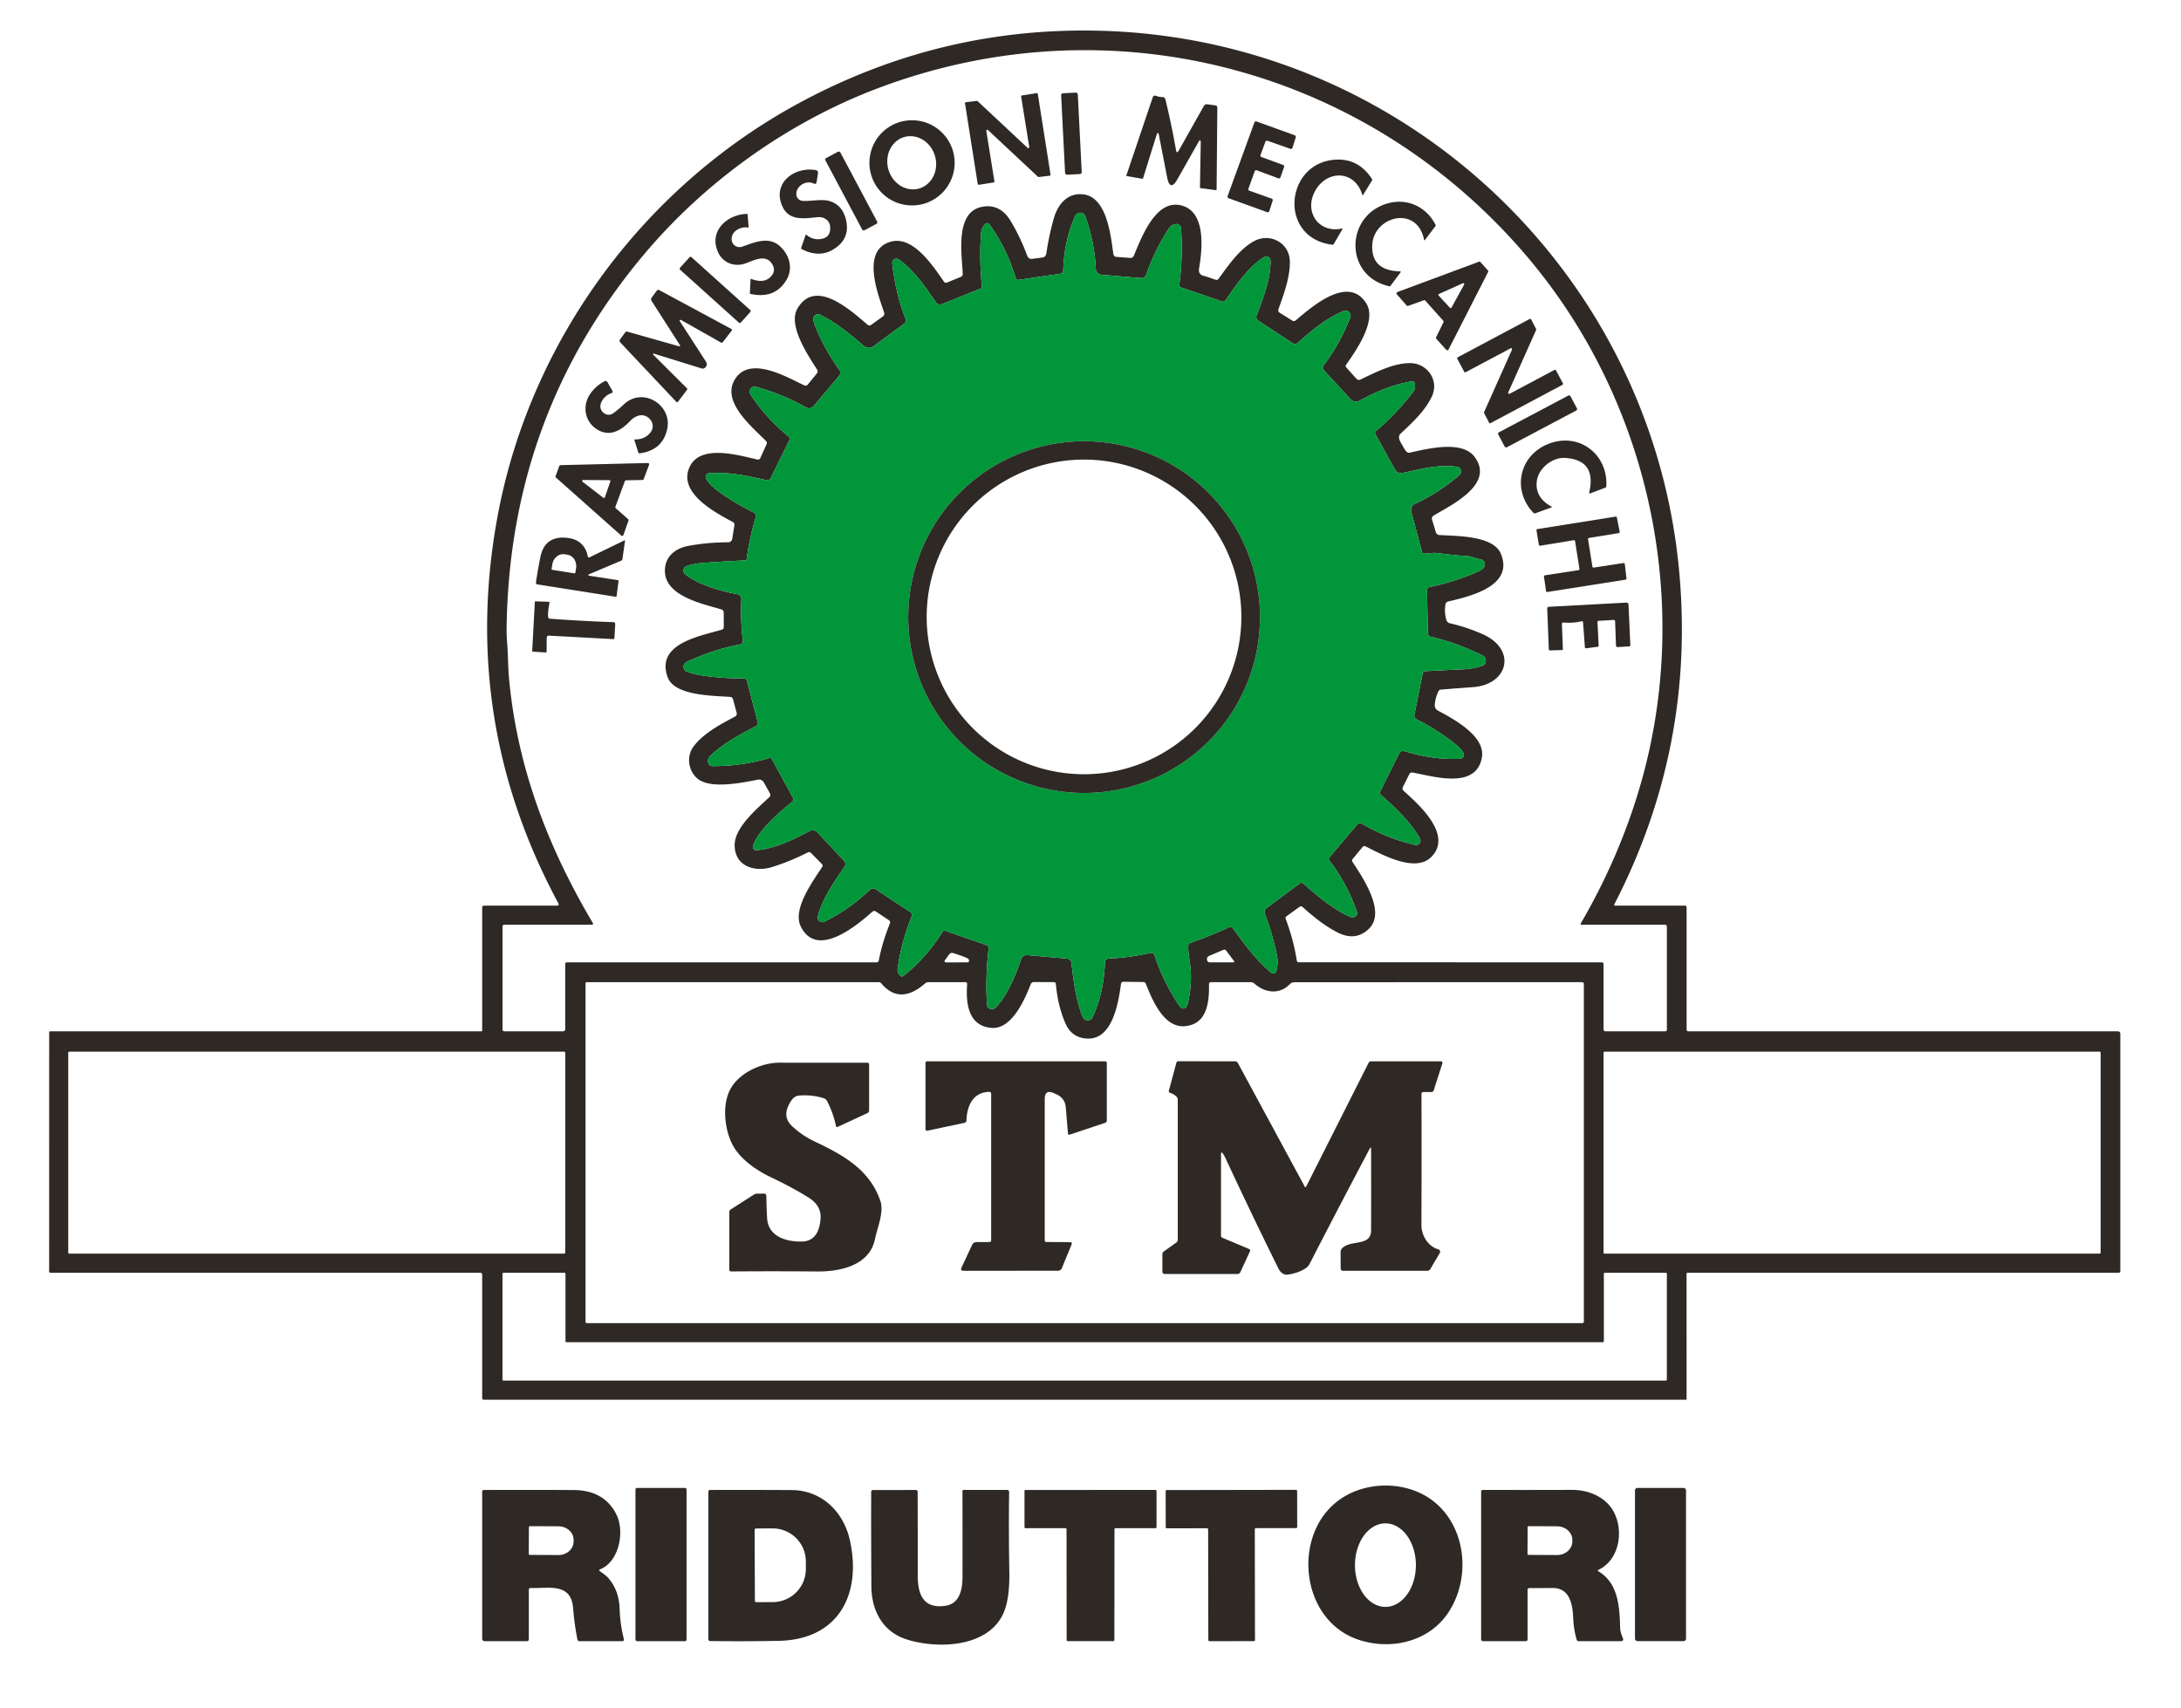
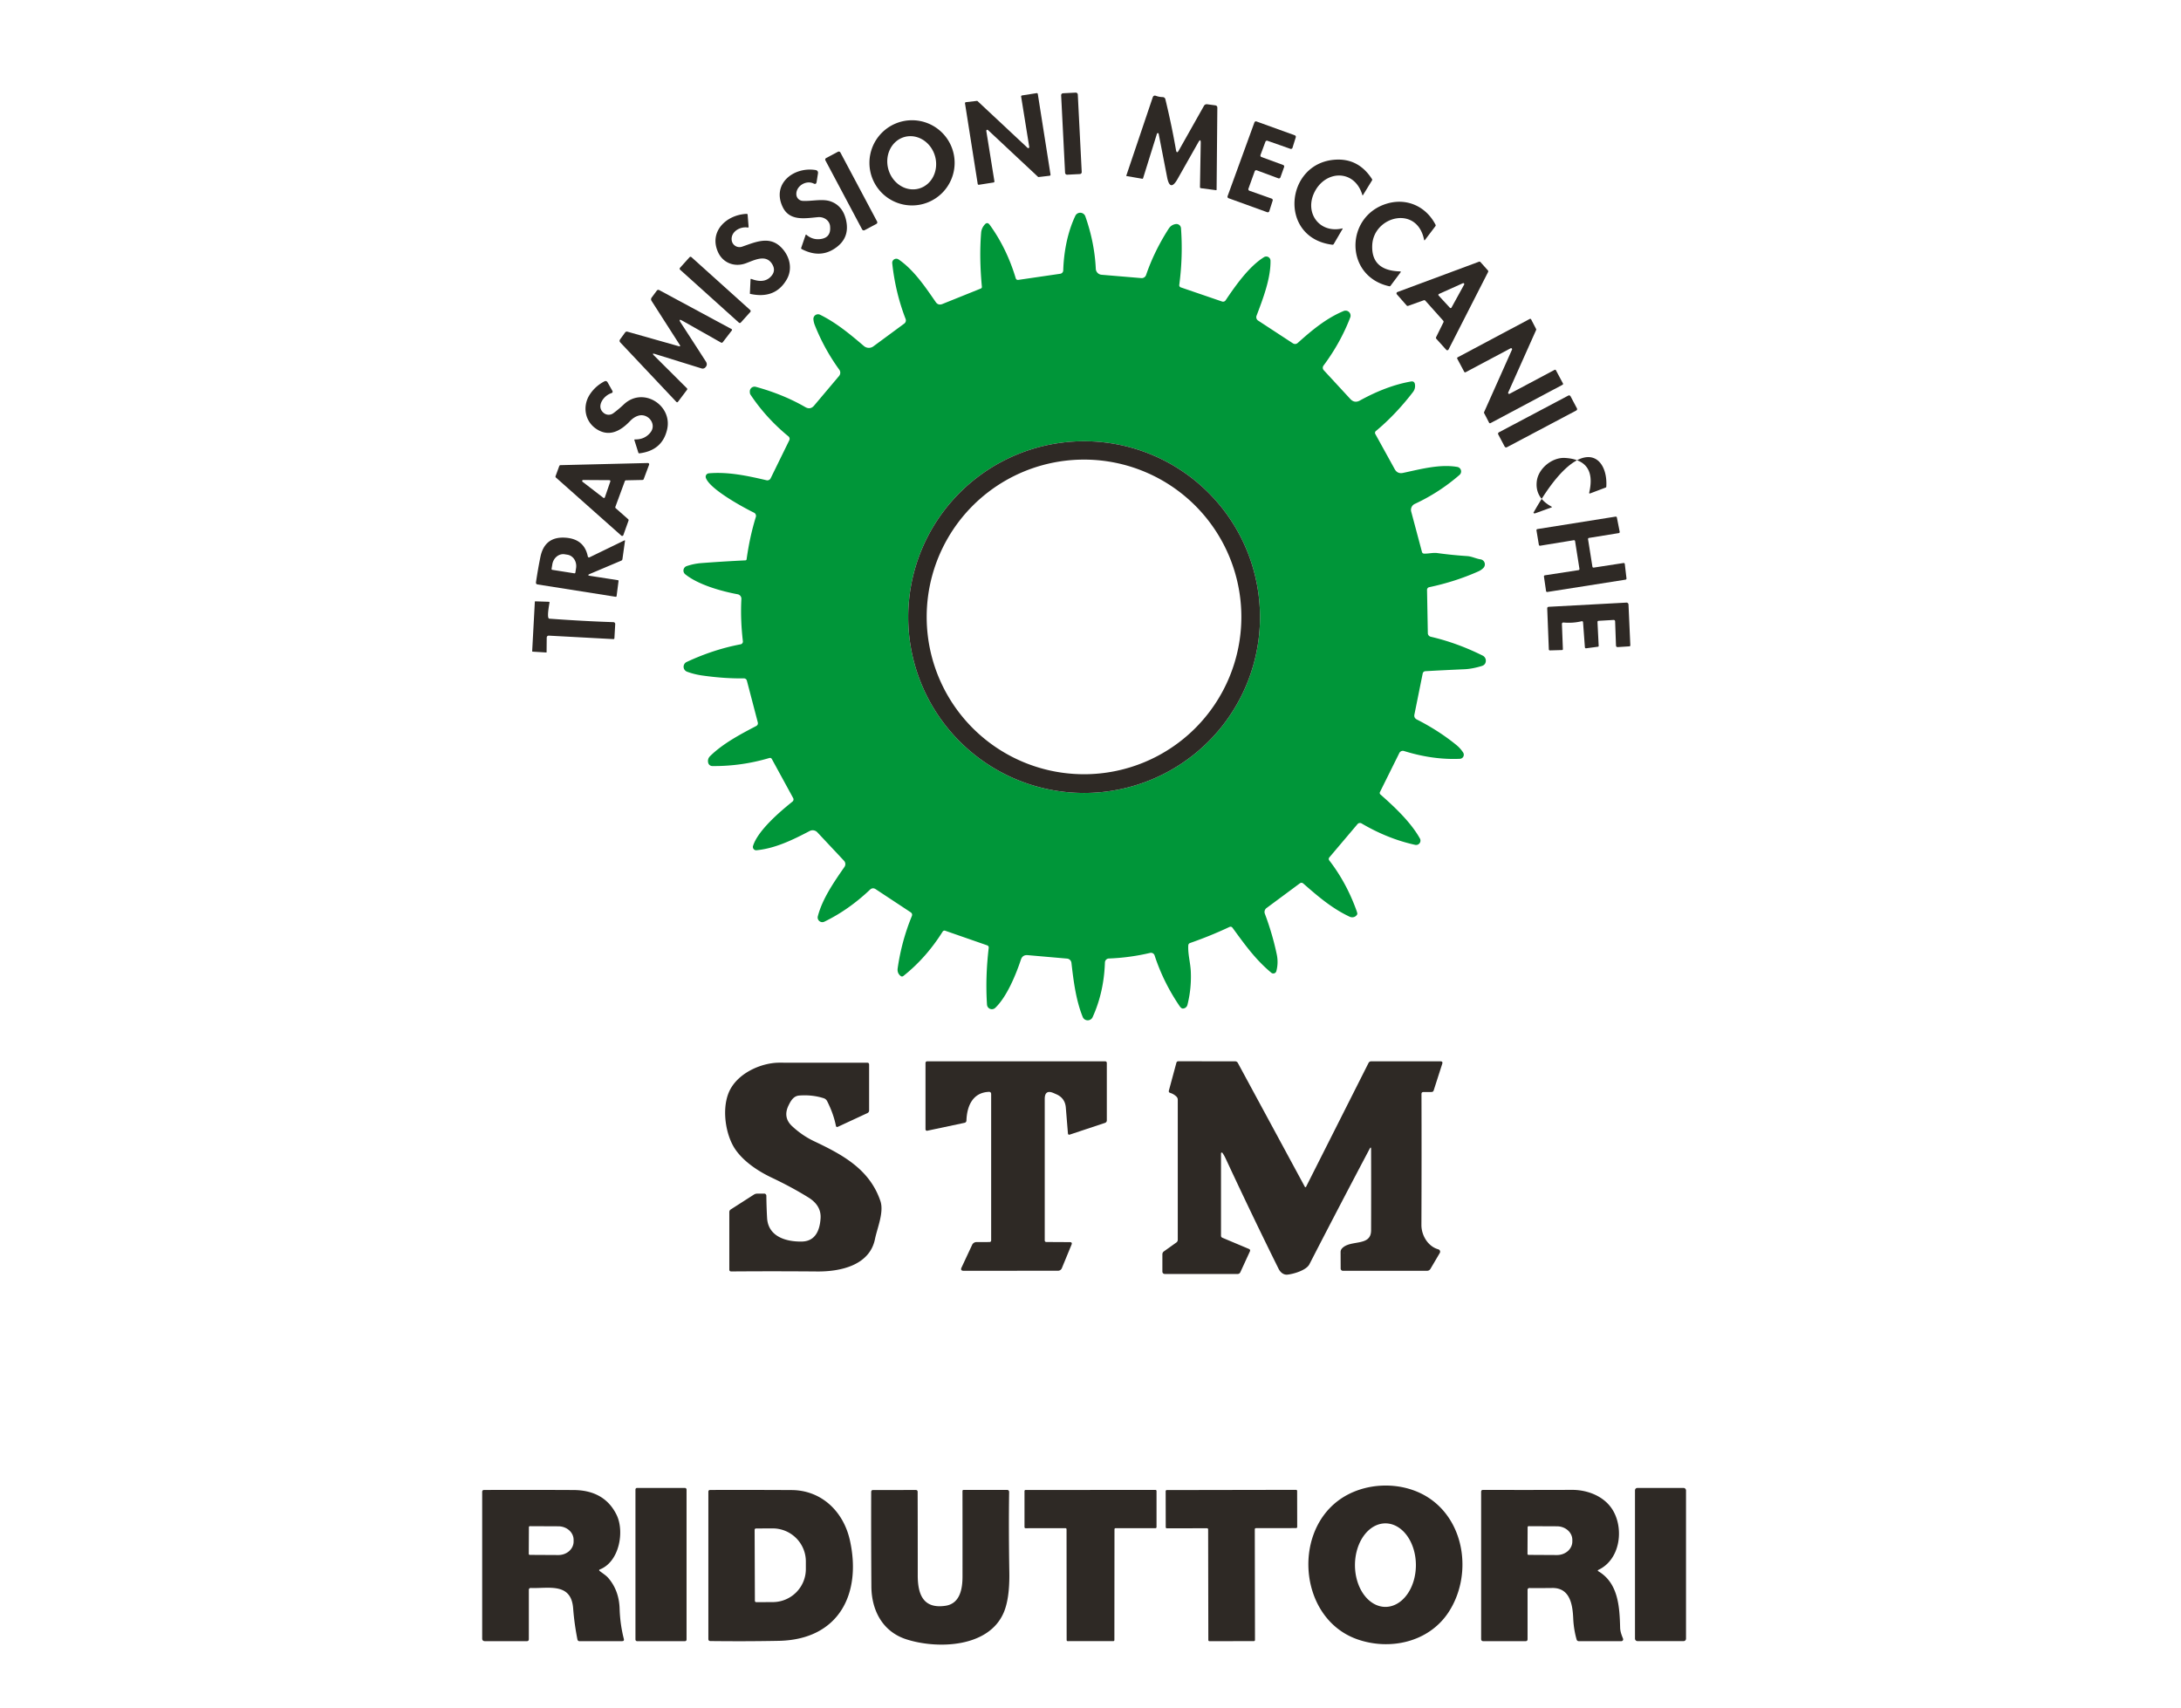
<svg xmlns="http://www.w3.org/2000/svg" version="1.1" viewBox="0.00 0.00 683.00 535.00">
-   <path fill="#2e2925" d="   M 505.52 283.27   A 0.25 0.25 0.0 0 0 505.74 283.63   L 527.59 283.63   Q 528.17 283.64 528.17 284.21   L 528.18 322.46   A 0.54 0.53 90.0 0 0 528.71 323.00   L 663.25 323.00   A 0.75 0.75 0.0 0 1 664.00 323.75   L 664.00 398.05   Q 664.00 398.61 663.44 398.61   L 528.53 398.61   Q 528.16 398.61 528.16 398.98   L 528.17 438.16   A 0.22 0.21 0.0 0 1 527.95 438.37   L 151.56 438.37   Q 151.00 438.37 151.00 437.81   L 151.00 399.28   Q 151.00 398.61 150.33 398.61   L 15.85 398.61   Q 15.39 398.61 15.39 398.16   L 15.40 323.30   A 0.30 0.30 0.0 0 1 15.70 323.00   L 150.76 323.00   A 0.24 0.24 0.0 0 0 151.00 322.76   L 151.00 284.28   Q 151.00 283.63 151.66 283.63   L 174.52 283.64   A 0.44 0.44 0.0 0 0 174.91 283.00   Q 144.14 225.94 155.71 162.28   C 165.81 106.74 201.71 58.27 250.90 31.92   Q 295.22 8.17 345.20 9.65   C 439.64 12.46 516.72 85.13 525.75 177.89   Q 531.17 233.58 505.52 283.27   Z   M 502.17 302.03   L 502.17 322.33   Q 502.16 323.00 502.83 323.00   L 521.50 323.00   A 0.50 0.50 0.0 0 0 522.00 322.50   L 522.00 290.28   Q 522.00 289.61 521.34 289.61   L 495.28 289.62   A 0.28 0.28 0.0 0 1 495.04 289.20   Q 506.95 268.73 513.43 246.80   C 530.27 189.78 517.04 126.26 478.42 80.60   C 428.10 21.09 347.23 -0.04 274.21 27.91   C 246.20 38.63 220.77 57.05 201.89 79.43   Q 159.49 129.70 158.65 196.79   Q 158.62 198.98 158.81 201.24   C 159.12 204.89 159.05 208.52 159.39 212.27   C 161.92 240.07 171.47 265.17 185.69 289.15   A 0.31 0.31 0.0 0 1 185.42 289.61   L 158.00 289.61   Q 157.37 289.61 157.37 290.25   L 157.37 322.31   Q 157.37 323.00 158.06 323.00   L 176.25 323.00   Q 177.00 323.00 177.00 322.25   L 177.00 301.96   Q 177.00 301.39 177.58 301.39   L 274.51 301.39   Q 275.09 301.39 275.20 300.82   Q 276.28 295.18 278.67 289.23   Q 278.93 288.57 278.35 288.18   L 274.31 285.48   Q 273.72 285.09 273.19 285.55   C 268.37 289.77 255.84 300.42 250.77 290.17   C 248.07 284.71 254.63 275.94 257.45 271.53   Q 257.78 271.01 257.35 270.57   L 253.96 267.12   A 0.84 0.84 0.0 0 0 252.99 266.96   Q 247.61 269.71 241.84 271.53   C 236.25 273.29 230.13 271.25 230.06 264.78   C 230.00 259.11 237.10 253.29 240.88 249.69   Q 241.48 249.11 241.07 248.38   L 239.18 245.01   A 1.70 1.69 -20.2 0 0 237.37 244.18   C 232.58 245.11 222.74 247.18 218.60 243.99   C 215.66 241.73 214.84 237.12 217.06 233.98   C 220.08 229.75 225.62 226.86 230.20 224.41   A 1.01 1.00 68.8 0 0 230.70 223.26   L 229.55 219.00   Q 229.36 218.32 228.66 218.27   C 223.48 217.87 211.28 217.95 209.12 212.18   C 205.14 201.57 219.24 199.24 225.96 197.23   Q 226.67 197.02 226.66 196.28   L 226.64 191.79   A 0.98 0.98 0.0 0 0 225.95 190.87   C 219.80 189.02 206.85 186.48 208.34 177.35   C 208.94 173.67 212.09 171.62 215.48 170.98   Q 221.42 169.86 228.05 169.84   A 1.28 1.27 4.5 0 0 229.31 168.77   L 229.98 164.53   Q 230.09 163.82 229.46 163.48   C 223.97 160.50 212.10 154.31 216.00 146.16   C 219.43 138.99 231.40 142.61 237.13 143.91   Q 237.84 144.07 238.13 143.41   L 240.05 139.13   Q 240.31 138.55 239.87 138.10   C 235.40 133.56 225.03 125.21 230.70 118.01   C 235.62 111.77 246.49 118.14 251.80 120.66   Q 252.51 121.00 253.01 120.39   L 255.82 116.95   A 1.01 1.01 0.0 0 0 255.89 115.78   C 253.10 111.36 246.65 101.95 249.72 96.65   C 255.39 86.86 266.69 97.50 271.68 101.69   Q 272.23 102.16 272.82 101.74   L 276.49 99.10   A 1.07 1.06 -27.3 0 0 276.88 97.90   C 274.93 92.07 269.49 78.20 279.09 75.66   C 285.91 73.86 292.07 83.06 295.61 88.23   A 0.77 0.77 0.0 0 0 296.53 88.50   L 300.84 86.74   Q 301.52 86.46 301.49 85.72   C 301.24 79.89 298.98 66.60 307.33 64.82   Q 313.07 63.59 316.46 69.16   Q 319.42 74.04 321.68 80.07   Q 322.11 81.23 323.33 81.06   L 326.46 80.65   A 1.39 1.38 -89.4 0 0 327.64 79.49   Q 328.58 73.27 330.11 68.10   C 331.37 63.85 334.46 60.21 339.38 60.89   C 346.76 61.91 347.85 74.05 348.67 79.61   A 0.99 0.98 -2.2 0 0 349.57 80.44   L 353.90 80.78   Q 354.74 80.84 355.07 80.07   C 357.44 74.53 362.04 61.66 370.53 64.51   C 377.61 66.89 376.55 77.99 375.50 84.05   Q 375.17 86.00 377.05 86.43   C 378.30 86.72 379.50 87.27 380.74 87.62   Q 381.27 87.77 381.60 87.32   C 384.66 83.15 388.18 77.95 392.76 75.50   C 397.73 72.84 403.86 76.02 403.93 81.95   C 403.99 86.86 402.04 92.14 400.35 96.86   A 0.91 0.90 -64.7 0 0 400.73 97.94   L 404.69 100.41   Q 405.26 100.76 405.77 100.33   C 410.68 96.22 422.18 85.91 427.87 95.03   C 431.27 100.47 424.63 109.84 421.56 114.22   Q 421.23 114.68 421.62 115.11   L 424.82 118.66   A 1.00 0.99 56.3 0 0 425.99 118.90   C 430.73 116.62 436.24 113.76 441.49 113.72   C 446.84 113.67 450.82 119.01 448.40 124.17   C 446.21 128.83 442.20 132.40 438.53 135.89   Q 438.17 136.23 438.13 136.72   C 438.03 137.92 438.96 139.00 439.48 140.03   Q 439.90 140.86 440.50 141.48   Q 440.89 141.89 441.45 141.77   C 446.89 140.59 457.85 137.73 461.82 143.13   C 468.15 151.74 454.39 158.19 448.98 161.46   Q 448.21 161.92 448.47 162.78   L 449.65 166.69   A 1.23 1.22 -6.1 0 0 450.74 167.56   C 455.98 167.92 467.64 167.63 470.03 173.47   C 474.10 183.44 460.73 186.71 453.54 188.37   A 1.15 1.15 0.0 0 0 452.66 189.30   Q 452.24 191.78 452.96 194.20   A 1.46 1.44 -1.7 0 0 454.03 195.20   Q 459.20 196.36 464.34 198.63   C 475.02 203.38 472.44 214.41 461.23 215.21   Q 456.25 215.56 451.20 215.98   A 0.88 0.88 0.0 0 0 450.48 216.47   Q 449.46 218.57 449.31 220.80   A 1.84 1.83 16.1 0 0 450.28 222.54   C 455.57 225.36 465.33 230.69 464.05 237.36   C 462.13 247.37 448.85 243.09 442.29 241.95   A 0.90 0.88 -71.5 0 0 441.35 242.43   L 439.32 246.51   A 0.96 0.96 0.0 0 0 439.53 247.65   C 444.23 251.90 454.95 261.34 448.35 268.27   C 443.31 273.57 432.74 267.60 427.63 265.07   A 0.76 0.75 33.0 0 0 426.71 265.26   L 423.57 269.05   Q 423.23 269.46 423.52 269.90   C 426.60 274.61 434.06 285.41 428.82 290.74   Q 424.58 295.04 418.64 291.92   Q 413.62 289.29 407.91 284.04   A 0.73 0.73 0.0 0 0 406.99 283.99   L 402.90 286.95   Q 402.44 287.29 402.64 287.82   Q 405.06 294.26 406.10 300.79   Q 406.19 301.38 406.79 301.38   L 501.53 301.39   Q 502.17 301.39 502.17 302.03   Z   M 408.16 276.73   C 412.65 280.65 417.03 284.46 422.64 287.10   A 1.83 1.72 25.1 0 0 425.04 286.31   Q 425.13 286.11 424.80 285.19   Q 421.65 276.43 416.27 269.47   A 0.75 0.75 0.0 0 1 416.29 268.53   L 425.12 258.10   A 1.00 1.00 0.0 0 1 426.39 257.89   Q 434.60 262.72 443.18 264.60   A 1.36 1.36 0.0 0 0 444.66 262.61   C 441.80 257.49 436.71 252.71 432.29 248.82   A 0.63 0.63 0.0 0 1 432.14 248.07   L 438.21 235.84   A 1.24 1.23 -68.1 0 1 439.68 235.21   Q 448.70 238.02 457.18 237.65   A 1.28 1.27 72.6 0 0 458.20 235.69   Q 457.36 234.37 456.06 233.31   Q 450.56 228.83 443.70 225.34   Q 442.72 224.84 442.94 223.76   L 445.53 210.93   A 0.91 0.90 4.1 0 1 446.37 210.21   Q 452.40 209.87 458.61 209.60   C 460.41 209.52 462.30 209.11 464.01 208.59   Q 465.20 208.23 465.30 207.07   A 1.78 1.78 0.0 0 0 464.32 205.33   Q 456.27 201.32 448.05 199.42   A 1.18 1.16 6.4 0 1 447.14 198.30   L 446.89 184.75   A 0.86 0.86 0.0 0 1 447.57 183.90   Q 455.76 182.17 462.99 178.94   Q 463.87 178.55 464.54 177.87   A 1.59 1.59 0.0 0 0 463.64 175.18   C 462.21 174.96 460.89 174.25 459.44 174.16   Q 454.71 173.85 450.15 173.22   C 448.75 173.03 447.38 173.43 445.99 173.39   Q 445.44 173.37 445.30 172.85   L 441.93 160.22   A 2.06 2.06 0.0 0 1 443.05 157.82   Q 450.73 154.25 457.07 148.73   A 1.43 1.43 0.0 0 0 456.37 146.24   C 450.90 145.29 444.90 146.93 439.37 148.11   Q 437.62 148.48 436.76 146.92   L 430.69 135.92   A 0.73 0.73 0.0 0 1 430.86 135.00   Q 436.98 129.93 442.47 122.81   Q 443.30 121.73 443.11 120.40   Q 442.95 119.29 441.85 119.48   Q 434.23 120.82 425.86 125.44   Q 424.17 126.37 422.86 124.95   L 414.55 115.95   A 1.13 1.13 0.0 0 1 414.47 114.50   Q 419.81 107.33 422.84 99.42   A 1.57 1.57 0.0 0 0 420.77 97.41   C 415.37 99.65 410.82 103.43 406.45 107.36   Q 405.68 108.05 404.81 107.48   L 393.99 100.40   A 1.28 1.28 0.0 0 1 393.50 98.88   C 395.45 93.75 397.98 87.19 397.87 81.64   A 1.33 1.33 0.0 0 0 395.83 80.54   C 391.07 83.50 386.88 89.50 383.81 94.06   A 0.97 0.96 -63.0 0 1 382.70 94.43   L 369.77 90.00   A 0.71 0.71 0.0 0 1 369.30 89.23   Q 370.49 80.21 369.84 71.47   A 1.43 1.42 -6.1 0 0 368.22 70.17   Q 366.79 70.37 365.98 71.63   Q 361.45 78.68 358.91 86.12   A 1.46 1.45 -78.1 0 1 357.42 87.10   L 344.95 86.05   A 1.97 1.96 1.0 0 1 343.16 84.20   Q 342.77 75.94 339.88 67.75   A 1.70 1.70 0.0 0 0 336.75 67.59   C 334.29 72.77 333.14 78.92 332.96 84.70   A 1.09 1.09 0.0 0 1 332.03 85.74   L 318.94 87.65   Q 318.26 87.75 318.07 87.09   Q 315.26 77.75 309.93 70.40   Q 309.19 69.39 308.37 70.33   Q 307.36 71.47 307.25 72.89   Q 306.62 80.69 307.49 89.84   A 0.52 0.51 76.9 0 1 307.17 90.36   L 295.12 95.21   Q 293.81 95.74 293.02 94.58   C 289.70 89.77 286.13 84.48 281.40 81.25   A 1.28 1.28 0.0 0 0 279.41 82.44   Q 280.40 91.63 283.60 99.89   A 1.25 1.24 -28.9 0 1 283.17 101.35   L 273.51 108.47   A 2.39 2.38 46.8 0 1 270.54 108.37   C 266.32 104.77 261.92 101.08 256.81 98.57   A 1.45 1.45 0.0 0 0 254.73 99.99   Q 254.80 100.94 255.20 101.93   Q 258.16 109.35 262.84 115.80   A 1.58 1.58 0.0 0 1 262.77 117.74   L 254.96 127.01   Q 253.78 128.42 252.19 127.50   Q 245.31 123.52 236.69 121.15   A 1.49 1.49 0.0 0 0 234.81 122.57   Q 234.81 122.80 234.83 123.02   Q 234.86 123.35 235.04 123.62   Q 239.91 130.93 246.91 136.67   A 1.01 1.00 -57.5 0 1 247.17 137.89   L 241.34 149.79   A 1.15 1.14 -70.4 0 1 240.05 150.41   C 234.07 149.01 228.00 147.71 221.97 148.24   A 1.07 1.07 0.0 0 0 221.05 149.66   C 222.25 153.16 232.43 158.75 236.12 160.56   A 1.12 1.12 0.0 0 1 236.70 161.90   Q 234.79 168.08 233.81 175.13   Q 233.77 175.48 233.40 175.50   Q 226.49 175.83 219.66 176.35   Q 217.29 176.53 215.03 177.30   A 1.48 1.48 0.0 0 0 214.58 179.85   C 218.71 183.19 226.08 185.21 231.01 186.12   A 1.43 1.43 0.0 0 1 232.17 187.59   Q 231.83 193.92 232.64 200.83   A 0.88 0.87 -9.2 0 1 231.94 201.79   Q 223.43 203.40 215.04 207.32   A 1.65 1.65 0.0 0 0 215.16 210.37   Q 217.39 211.20 219.92 211.56   Q 226.87 212.55 232.96 212.46   A 0.95 0.95 0.0 0 1 233.89 213.17   L 237.30 226.20   Q 237.51 227.01 236.77 227.40   C 231.82 229.99 226.36 232.88 222.39 236.79   Q 221.49 237.68 221.78 238.90   A 1.34 1.34 0.0 0 0 223.07 239.92   Q 232.16 240.00 240.89 237.41   Q 241.45 237.24 241.73 237.75   L 248.39 249.95   A 0.88 0.87 -33.8 0 1 248.17 251.05   C 244.24 254.20 237.35 260.08 235.82 264.93   A 1.05 1.04 -84.1 0 0 236.92 266.29   C 242.80 265.71 248.30 263.02 253.54 260.27   A 2.02 2.02 0.0 0 1 255.97 260.68   L 264.31 269.58   A 1.54 1.54 0.0 0 1 264.45 271.51   C 261.17 276.24 257.54 281.46 256.11 286.97   A 1.46 1.46 0.0 0 0 258.16 288.66   Q 265.75 284.98 272.43 278.65   Q 273.27 277.85 274.24 278.49   L 285.16 285.70   Q 285.85 286.16 285.54 286.94   Q 282.33 294.77 281.12 303.23   Q 280.90 304.74 282.01 305.64   Q 282.47 306.01 282.93 305.64   Q 290.06 299.97 295.20 291.77   A 0.69 0.68 -64.1 0 1 295.99 291.49   L 309.09 296.05   Q 309.70 296.26 309.62 296.89   Q 308.53 306.17 309.09 314.65   A 1.53 1.53 0.0 0 0 311.66 315.66   C 315.35 312.17 318.22 305.03 319.71 300.54   Q 320.22 299.00 321.83 299.14   L 334.16 300.22   A 1.52 1.50 89.0 0 1 335.53 301.56   C 336.19 307.25 336.92 313.18 339.06 318.50   A 1.69 1.69 0.0 0 0 342.16 318.57   Q 345.70 310.79 346.02 301.43   A 1.28 1.27 -90.0 0 1 347.25 300.19   Q 353.75 299.95 360.16 298.44   A 1.19 1.18 -15.9 0 1 361.57 299.22   Q 364.29 307.55 369.30 314.95   Q 369.88 315.81 370.30 315.85   A 1.52 1.45 -79.9 0 0 371.86 314.70   Q 373.15 309.58 372.91 304.26   C 372.79 301.53 371.98 298.86 372.12 296.12   Q 372.15 295.52 372.71 295.33   Q 379.05 293.12 384.96 290.34   Q 385.59 290.04 386.00 290.60   C 389.79 295.79 393.18 300.56 398.13 304.66   A 0.98 0.98 0.0 0 0 399.70 304.15   Q 400.39 301.54 399.82 298.86   Q 398.47 292.47 396.10 286.17   A 1.54 1.54 0.0 0 1 396.62 284.39   L 407.01 276.69   Q 407.60 276.25 408.16 276.73   Z   M 386.31 301.40   A 0.22 0.22 0.0 0 0 386.49 301.05   L 384.02 297.76   Q 383.64 297.25 383.05 297.50   L 378.59 299.40   Q 378.11 299.61 378.00 300.11   Q 377.88 300.61 378.17 301.05   Q 378.38 301.38 378.77 301.39   L 386.31 301.40   Z   M 295.88 300.79   A 0.40 0.40 0.0 0 0 296.20 301.42   L 303.01 301.39   A 0.45 0.45 0.0 0 0 303.46 300.96   Q 303.49 300.33 302.90 300.08   Q 300.80 299.19 298.57 298.51   Q 297.70 298.24 297.17 298.98   L 295.88 300.79   Z   M 403.93 308.23   C 400.65 311.58 396.15 311.00 392.81 308.03   Q 392.34 307.61 391.71 307.61   L 379.24 307.61   Q 378.60 307.61 378.61 308.24   C 378.70 314.02 377.98 320.83 370.99 321.39   C 364.41 321.92 360.76 313.00 358.85 308.15   Q 358.62 307.55 357.98 307.55   L 351.77 307.48   A 0.71 0.70 -85.4 0 0 351.06 308.09   C 350.28 313.70 348.55 325.55 340.57 325.27   Q 335.67 325.10 333.66 320.53   Q 331.29 315.13 330.66 308.21   Q 330.60 307.59 329.98 307.59   L 323.78 307.57   A 1.08 1.08 0.0 0 0 322.78 308.25   C 320.94 313.00 316.84 322.44 310.52 321.93   C 303.18 321.33 302.43 314.19 302.87 308.29   Q 302.92 307.60 302.23 307.60   L 290.74 307.60   Q 290.16 307.60 289.71 307.99   C 285.04 312.07 280.28 313.11 275.94 307.94   Q 275.67 307.61 275.24 307.61   L 183.69 307.61   A 0.32 0.32 0.0 0 0 183.37 307.93   L 183.37 413.98   A 0.41 0.41 0.0 0 0 183.78 414.39   L 495.43 414.39   Q 496.00 414.39 496.00 413.82   L 496.00 308.24   Q 496.00 307.61 495.37 307.61   Q 451.31 307.61 405.40 307.62   Q 404.54 307.62 403.93 308.23   Z   M 177.01 329.72   A 0.35 0.35 0.0 0 0 176.66 329.37   L 21.72 329.37   A 0.35 0.35 0.0 0 0 21.37 329.72   L 21.37 392.28   A 0.35 0.35 0.0 0 0 21.72 392.63   L 176.66 392.63   A 0.35 0.35 0.0 0 0 177.01 392.28   L 177.01 329.72   Z   M 657.83 329.71   A 0.34 0.34 0.0 0 0 657.49 329.37   L 502.51 329.37   A 0.34 0.34 0.0 0 0 502.17 329.71   L 502.17 392.29   A 0.34 0.34 0.0 0 0 502.51 392.63   L 657.49 392.63   A 0.34 0.34 0.0 0 0 657.83 392.29   L 657.83 329.71   Z   M 177.42 420.37   A 0.33 0.33 0.0 0 1 177.09 420.04   L 177.09 398.95   A 0.33 0.33 0.0 0 0 176.76 398.62   L 157.69 398.62   A 0.33 0.33 0.0 0 0 157.36 398.95   L 157.36 432.06   A 0.33 0.33 0.0 0 0 157.69 432.39   L 521.66 432.38   A 0.33 0.33 0.0 0 0 521.99 432.05   L 521.99 398.94   A 0.33 0.33 0.0 0 0 521.66 398.61   L 502.59 398.61   A 0.33 0.33 0.0 0 0 502.26 398.94   L 502.26 420.04   A 0.33 0.33 0.0 0 1 501.93 420.37   L 177.42 420.37   Z" />
  <rect fill="#2e2925" x="-2.61" y="-12.77" transform="translate(335.53,41.86) rotate(-2.9)" width="5.22" height="25.54" rx="0.59" />
  <path fill="#2e2925" d="   M 322.32 46.03   L 319.78 30.26   A 0.32 0.32 0.0 0 1 320.05 29.89   L 324.63 29.17   A 0.32 0.32 0.0 0 1 325.00 29.44   L 328.98 54.67   A 0.32 0.32 0.0 0 1 328.70 55.04   L 325.30 55.44   A 0.32 0.32 0.0 0 1 325.04 55.36   L 309.40 40.73   A 0.32 0.32 0.0 0 0 308.87 41.01   L 311.41 56.78   A 0.32 0.32 0.0 0 1 311.14 57.15   L 306.55 57.87   A 0.32 0.32 0.0 0 1 306.18 57.60   L 302.20 32.37   A 0.32 0.32 0.0 0 1 302.48 32.00   L 305.89 31.60   A 0.32 0.32 0.0 0 1 306.15 31.68   L 321.79 46.31   A 0.32 0.32 0.0 0 0 322.32 46.03   Z" />
  <path fill="#2e2925" d="   M 368.27 46.98   Q 368.50 48.29 369.15 47.13   L 377.00 33.20   Q 377.36 32.56 378.09 32.66   L 380.54 32.99   Q 381.23 33.08 381.22 33.78   L 380.99 59.40   Q 380.98 59.58 380.81 59.56   L 376.09 58.94   Q 375.78 58.90 375.78 58.59   L 376.02 44.82   Q 376.05 43.16 375.24 44.61   L 368.78 56.03   Q 366.41 60.23 365.49 55.50   L 362.85 41.91   A 0.28 0.28 0.0 0 0 362.31 41.88   L 357.97 55.81   Q 357.90 56.02 357.69 55.98   L 352.81 55.14   Q 352.67 55.12 352.72 54.98   L 360.97 30.54   Q 361.24 29.73 362.04 30.03   Q 362.98 30.38 364.07 30.41   Q 364.79 30.43 364.96 31.13   Q 366.95 39.35 368.27 46.98   Z" />
  <path fill="#2e2925" d="   M 298.95 51.00   A 13.34 13.34 0.0 0 1 285.61 64.34   A 13.34 13.34 0.0 0 1 272.27 51.00   A 13.34 13.34 0.0 0 1 285.61 37.66   A 13.34 13.34 0.0 0 1 298.95 51.00   Z   M 287.808 59.049   A 8.39 7.59 74.1 0 0 292.81 48.901   A 8.39 7.59 74.1 0 0 283.212 42.911   A 8.39 7.59 74.1 0 0 278.21 53.059   A 8.39 7.59 74.1 0 0 287.808 59.049   Z" />
  <path fill="#2e2925" d="   M 395.04 49.18   L 401.83 51.67   A 0.51 0.51 0.0 0 1 402.13 52.32   L 400.98 55.54   A 0.51 0.51 0.0 0 1 400.33 55.85   L 393.57 53.34   A 0.51 0.51 0.0 0 0 392.92 53.65   L 390.96 59.09   A 0.51 0.51 0.0 0 0 391.27 59.74   L 398.23 62.20   A 0.51 0.51 0.0 0 1 398.55 62.83   L 397.49 66.14   A 0.51 0.51 0.0 0 1 396.83 66.46   L 384.74 62.08   A 0.51 0.51 0.0 0 1 384.43 61.43   L 392.83 38.35   A 0.51 0.51 0.0 0 1 393.48 38.04   L 405.46 42.37   A 0.51 0.51 0.0 0 1 405.78 43.01   L 404.76 46.28   A 0.51 0.51 0.0 0 1 404.10 46.61   L 396.93 44.09   A 0.51 0.51 0.0 0 0 396.28 44.39   L 394.74 48.52   A 0.51 0.51 0.0 0 0 395.04 49.18   Z" />
  <rect fill="#2e2925" x="-2.65" y="-12.80" transform="translate(266.58,59.81) rotate(-28.0)" width="5.30" height="25.60" rx="0.53" />
  <path fill="#2e2925" d="   M 411.55 60.37   C 408.49 66.81 413.31 73.22 420.40 71.53   A 0.07 0.07 0.0 0 1 420.47 71.64   L 417.69 76.40   Q 417.53 76.68 417.20 76.64   C 400.18 74.51 402.39 50.84 418.33 50.00   Q 425.49 49.62 429.65 56.08   Q 429.79 56.30 429.65 56.52   L 426.81 61.14   A 0.09 0.09 0.0 0 1 426.65 61.12   C 424.26 52.92 414.98 53.17 411.55 60.37   Z" />
  <path fill="#2e2925" d="   M 249.39 61.00   A 2.10 2.10 0.0 0 0 251.34 62.91   C 254.19 63.09 257.61 62.14 260.22 63.11   Q 263.91 64.47 264.94 68.88   Q 266.32 74.82 261.04 78.06   Q 256.51 80.85 251.06 78.01   A 0.32 0.30 23.9 0 1 250.90 77.63   L 252.29 73.58   A 0.14 0.14 0.0 0 1 252.52 73.52   Q 254.63 75.32 257.31 74.81   Q 260.14 74.26 259.97 71.21   Q 259.96 71.04 259.95 70.87   A 3.51 3.16 -4.8 0 0 256.18 68.01   C 252.25 68.35 247.32 69.38 245.13 64.88   C 241.60 57.61 248.47 52.19 255.32 53.24   Q 256.30 53.39 256.15 54.36   L 255.73 57.00   Q 255.59 57.86 254.81 57.48   C 252.33 56.29 249.16 58.38 249.39 61.00   Z" />
  <path fill="#2e2925" d="   M 438.43 85.00   Q 438.81 85.01 438.58 85.32   L 435.46 89.50   Q 435.30 89.71 435.05 89.65   C 421.01 86.54 421.16 67.75 434.29 63.78   C 440.50 61.90 446.56 64.60 449.55 70.38   Q 449.67 70.62 449.51 70.84   L 446.20 75.21   A 0.13 0.12 -31.4 0 1 445.98 75.16   C 443.81 64.10 430.15 67.70 429.73 76.75   Q 429.35 84.75 438.43 85.00   Z" />
  <path fill="#009639" d="   M 407.01 276.69   L 396.62 284.39   A 1.54 1.54 0.0 0 0 396.10 286.17   Q 398.47 292.47 399.82 298.86   Q 400.39 301.54 399.70 304.15   A 0.98 0.98 0.0 0 1 398.13 304.66   C 393.18 300.56 389.79 295.79 386.00 290.60   Q 385.59 290.04 384.96 290.34   Q 379.05 293.12 372.71 295.33   Q 372.15 295.52 372.12 296.12   C 371.98 298.86 372.79 301.53 372.91 304.26   Q 373.15 309.58 371.86 314.70   A 1.52 1.45 -79.9 0 1 370.30 315.85   Q 369.88 315.81 369.30 314.95   Q 364.29 307.55 361.57 299.22   A 1.19 1.18 -15.9 0 0 360.16 298.44   Q 353.75 299.95 347.25 300.19   A 1.28 1.27 -90.0 0 0 346.02 301.43   Q 345.70 310.79 342.16 318.57   A 1.69 1.69 0.0 0 1 339.06 318.50   C 336.92 313.18 336.19 307.25 335.53 301.56   A 1.52 1.50 89.0 0 0 334.16 300.22   L 321.83 299.14   Q 320.22 299.00 319.71 300.54   C 318.22 305.03 315.35 312.17 311.66 315.66   A 1.53 1.53 0.0 0 1 309.09 314.65   Q 308.53 306.17 309.62 296.89   Q 309.70 296.26 309.09 296.05   L 295.99 291.49   A 0.69 0.68 -64.1 0 0 295.20 291.77   Q 290.06 299.97 282.93 305.64   Q 282.47 306.01 282.01 305.64   Q 280.90 304.74 281.12 303.23   Q 282.33 294.77 285.54 286.94   Q 285.85 286.16 285.16 285.70   L 274.24 278.49   Q 273.27 277.85 272.43 278.65   Q 265.75 284.98 258.16 288.66   A 1.46 1.46 0.0 0 1 256.11 286.97   C 257.54 281.46 261.17 276.24 264.45 271.51   A 1.54 1.54 0.0 0 0 264.31 269.58   L 255.97 260.68   A 2.02 2.02 0.0 0 0 253.54 260.27   C 248.30 263.02 242.80 265.71 236.92 266.29   A 1.05 1.04 -84.1 0 1 235.82 264.93   C 237.35 260.08 244.24 254.20 248.17 251.05   A 0.88 0.87 -33.8 0 0 248.39 249.95   L 241.73 237.75   Q 241.45 237.24 240.89 237.41   Q 232.16 240.00 223.07 239.92   A 1.34 1.34 0.0 0 1 221.78 238.90   Q 221.49 237.68 222.39 236.79   C 226.36 232.88 231.82 229.99 236.77 227.40   Q 237.51 227.01 237.30 226.20   L 233.89 213.17   A 0.95 0.95 0.0 0 0 232.96 212.46   Q 226.87 212.55 219.92 211.56   Q 217.39 211.20 215.16 210.37   A 1.65 1.65 0.0 0 1 215.04 207.32   Q 223.43 203.40 231.94 201.79   A 0.88 0.87 -9.2 0 0 232.64 200.83   Q 231.83 193.92 232.17 187.59   A 1.43 1.43 0.0 0 0 231.01 186.12   C 226.08 185.21 218.71 183.19 214.58 179.85   A 1.48 1.48 0.0 0 1 215.03 177.30   Q 217.29 176.53 219.66 176.35   Q 226.49 175.83 233.40 175.50   Q 233.77 175.48 233.81 175.13   Q 234.79 168.08 236.70 161.90   A 1.12 1.12 0.0 0 0 236.12 160.56   C 232.43 158.75 222.25 153.16 221.05 149.66   A 1.07 1.07 0.0 0 1 221.97 148.24   C 228.00 147.71 234.07 149.01 240.05 150.41   A 1.15 1.14 -70.4 0 0 241.34 149.79   L 247.17 137.89   A 1.01 1.00 -57.5 0 0 246.91 136.67   Q 239.91 130.93 235.04 123.62   Q 234.86 123.35 234.83 123.02   Q 234.81 122.80 234.81 122.57   A 1.49 1.49 0.0 0 1 236.69 121.15   Q 245.31 123.52 252.19 127.50   Q 253.78 128.42 254.96 127.01   L 262.77 117.74   A 1.58 1.58 0.0 0 0 262.84 115.80   Q 258.16 109.35 255.20 101.93   Q 254.80 100.94 254.73 99.99   A 1.45 1.45 0.0 0 1 256.81 98.57   C 261.92 101.08 266.32 104.77 270.54 108.37   A 2.39 2.38 46.8 0 0 273.51 108.47   L 283.17 101.35   A 1.25 1.24 -28.9 0 0 283.60 99.89   Q 280.40 91.63 279.41 82.44   A 1.28 1.28 0.0 0 1 281.40 81.25   C 286.13 84.48 289.70 89.77 293.02 94.58   Q 293.81 95.74 295.12 95.21   L 307.17 90.36   A 0.52 0.51 76.9 0 0 307.49 89.84   Q 306.62 80.69 307.25 72.89   Q 307.36 71.47 308.37 70.33   Q 309.19 69.39 309.93 70.40   Q 315.26 77.75 318.07 87.09   Q 318.26 87.75 318.94 87.65   L 332.03 85.74   A 1.09 1.09 0.0 0 0 332.96 84.70   C 333.14 78.92 334.29 72.77 336.75 67.59   A 1.70 1.70 0.0 0 1 339.88 67.75   Q 342.77 75.94 343.16 84.20   A 1.97 1.96 1.0 0 0 344.95 86.05   L 357.42 87.10   A 1.46 1.45 -78.1 0 0 358.91 86.12   Q 361.45 78.68 365.98 71.63   Q 366.79 70.37 368.22 70.17   A 1.43 1.42 -6.1 0 1 369.84 71.47   Q 370.49 80.21 369.30 89.23   A 0.71 0.71 0.0 0 0 369.77 90.00   L 382.70 94.43   A 0.97 0.96 -63.0 0 0 383.81 94.06   C 386.88 89.50 391.07 83.50 395.83 80.54   A 1.33 1.33 0.0 0 1 397.87 81.64   C 397.98 87.19 395.45 93.75 393.50 98.88   A 1.28 1.28 0.0 0 0 393.99 100.40   L 404.81 107.48   Q 405.68 108.05 406.45 107.36   C 410.82 103.43 415.37 99.65 420.77 97.41   A 1.57 1.57 0.0 0 1 422.84 99.42   Q 419.81 107.33 414.47 114.50   A 1.13 1.13 0.0 0 0 414.55 115.95   L 422.86 124.95   Q 424.17 126.37 425.86 125.44   Q 434.23 120.82 441.85 119.48   Q 442.95 119.29 443.11 120.40   Q 443.30 121.73 442.47 122.81   Q 436.98 129.93 430.86 135.00   A 0.73 0.73 0.0 0 0 430.69 135.92   L 436.76 146.92   Q 437.62 148.48 439.37 148.11   C 444.90 146.93 450.90 145.29 456.37 146.24   A 1.43 1.43 0.0 0 1 457.07 148.73   Q 450.73 154.25 443.05 157.82   A 2.06 2.06 0.0 0 0 441.93 160.22   L 445.30 172.85   Q 445.44 173.37 445.99 173.39   C 447.38 173.43 448.75 173.03 450.15 173.22   Q 454.71 173.85 459.44 174.16   C 460.89 174.25 462.21 174.96 463.64 175.18   A 1.59 1.59 0.0 0 1 464.54 177.87   Q 463.87 178.55 462.99 178.94   Q 455.76 182.17 447.57 183.90   A 0.86 0.86 0.0 0 0 446.89 184.75   L 447.14 198.30   A 1.18 1.16 6.4 0 0 448.05 199.42   Q 456.27 201.32 464.32 205.33   A 1.78 1.78 0.0 0 1 465.30 207.07   Q 465.20 208.23 464.01 208.59   C 462.30 209.11 460.41 209.52 458.61 209.60   Q 452.40 209.87 446.37 210.21   A 0.91 0.90 4.1 0 0 445.53 210.93   L 442.94 223.76   Q 442.72 224.84 443.70 225.34   Q 450.56 228.83 456.06 233.31   Q 457.36 234.37 458.20 235.69   A 1.28 1.27 72.6 0 1 457.18 237.65   Q 448.70 238.02 439.68 235.21   A 1.24 1.23 -68.1 0 0 438.21 235.84   L 432.14 248.07   A 0.63 0.63 0.0 0 0 432.29 248.82   C 436.71 252.71 441.80 257.49 444.66 262.61   A 1.36 1.36 0.0 0 1 443.18 264.60   Q 434.60 262.72 426.39 257.89   A 1.00 1.00 0.0 0 0 425.12 258.10   L 416.29 268.53   A 0.75 0.75 0.0 0 0 416.27 269.47   Q 421.65 276.43 424.80 285.19   Q 425.13 286.11 425.04 286.31   A 1.83 1.72 25.1 0 1 422.64 287.10   C 417.03 284.46 412.65 280.65 408.16 276.73   Q 407.60 276.25 407.01 276.69   Z   M 394.58 193.27   A 55.08 55.08 0.0 0 0 339.50 138.19   A 55.08 55.08 0.0 0 0 284.42 193.27   A 55.08 55.08 0.0 0 0 339.50 248.35   A 55.08 55.08 0.0 0 0 394.58 193.27   Z" />
  <path fill="#2e2925" d="   M 232.39 77.26   C 236.34 75.90 240.69 73.87 244.30 77.16   C 247.20 79.82 248.41 84.02 246.35 87.56   Q 242.74 93.76 234.93 92.04   A 0.12 0.12 0.0 0 1 234.83 91.91   L 235.04 87.55   Q 235.05 87.26 235.32 87.37   Q 239.63 89.01 241.75 86.20   Q 242.99 84.56 241.76 82.63   C 239.79 79.52 236.15 81.52 233.53 82.47   C 230.04 83.75 226.39 82.36 224.86 78.97   C 221.93 72.46 227.53 67.25 233.81 66.98   Q 234.11 66.97 234.13 67.26   L 234.43 71.04   A 0.22 0.22 0.0 0 1 234.17 71.27   C 231.90 70.85 228.84 72.49 229.13 75.19   A 2.47 2.47 0.0 0 0 232.39 77.26   Z" />
  <rect fill="#2e2925" x="-12.81" y="-2.65" transform="translate(223.96,90.79) rotate(42.0)" width="25.62" height="5.30" rx="0.40" />
  <path fill="#2e2925" d="   M 451.96 100.44   L 446.36 94.17   A 0.45 0.45 0.0 0 0 445.87 94.04   L 440.98 95.79   A 0.45 0.45 0.0 0 1 440.49 95.66   L 437.44 92.18   A 0.45 0.45 0.0 0 1 437.62 91.46   L 463.14 81.97   A 0.45 0.45 0.0 0 1 463.63 82.09   L 465.95 84.69   A 0.45 0.45 0.0 0 1 466.01 85.19   L 453.63 109.45   A 0.45 0.45 0.0 0 1 452.89 109.54   L 449.79 106.10   A 0.45 0.45 0.0 0 1 449.73 105.60   L 452.03 100.94   A 0.45 0.45 0.0 0 0 451.96 100.44   Z   M 450.62 92.07   A 0.31 0.31 0.0 0 0 450.52 92.56   L 454.05 96.39   A 0.31 0.31 0.0 0 0 454.55 96.33   L 458.51 89.13   A 0.31 0.31 0.0 0 0 458.11 88.70   L 450.62 92.07   Z" />
  <path fill="#2e2925" d="   M 204.84 111.37   L 215.10 121.59   Q 215.34 121.82 215.14 122.09   L 212.35 125.79   Q 212.08 126.16 211.76 125.82   L 194.27 107.27   Q 193.82 106.79 194.21 106.26   L 195.73 104.17   Q 196.03 103.75 196.52 103.89   L 212.49 108.41   Q 213.27 108.64 212.83 107.95   L 204.06 94.26   Q 203.70 93.70 204.10 93.16   L 205.64 91.08   Q 205.98 90.61 206.49 90.88   L 229.05 103.04   Q 229.39 103.22 229.15 103.53   L 226.37 107.14   Q 226.12 107.47 225.76 107.27   L 213.75 100.48   Q 212.25 99.64 213.19 101.07   Q 216.95 106.85 221.04 113.21   Q 221.73 114.27 220.82 115.13   A 1.12 1.11 -58.0 0 1 219.71 115.39   L 205.14 110.87   Q 203.97 110.50 204.84 111.37   Z" />
  <path fill="#2e2925" d="   M 472.75 123.33   L 486.83 115.84   A 0.32 0.32 0.0 0 1 487.26 115.97   L 489.45 120.08   A 0.32 0.32 0.0 0 1 489.32 120.51   L 466.76 132.52   A 0.32 0.32 0.0 0 1 466.32 132.38   L 464.76 129.37   A 0.32 0.32 0.0 0 1 464.75 129.09   L 473.50 109.49   A 0.32 0.32 0.0 0 0 473.06 109.08   L 458.97 116.58   A 0.32 0.32 0.0 0 1 458.54 116.45   L 456.35 112.34   A 0.32 0.32 0.0 0 1 456.48 111.91   L 479.05 99.89   A 0.32 0.32 0.0 0 1 479.49 100.03   L 481.05 103.05   A 0.32 0.32 0.0 0 1 481.06 103.33   L 472.31 122.92   A 0.32 0.32 0.0 0 0 472.75 123.33   Z" />
  <path fill="#2e2925" d="   M 189.16 129.41   A 2.44 2.43 -44.6 0 0 192.06 129.42   Q 193.79 128.14 195.35 126.66   C 201.36 120.98 210.65 126.91 208.92 134.48   Q 207.42 141.08 200.25 141.98   Q 199.98 142.01 199.90 141.75   L 198.67 137.86   Q 198.60 137.61 198.85 137.62   Q 201.90 137.68 203.68 135.46   C 205.78 132.83 202.94 129.32 199.95 130.18   Q 198.53 130.59 197.30 131.88   C 194.33 135.01 190.62 137.09 186.52 134.18   C 183.08 131.72 182.46 127.14 184.59 123.73   Q 186.28 121.03 189.21 119.47   Q 189.91 119.10 190.30 119.79   L 191.74 122.35   Q 192.07 122.93 191.43 123.14   C 188.96 123.93 186.51 127.42 189.16 129.41   Z" />
  <rect fill="#2e2925" x="-12.80" y="-2.65" transform="translate(481.51,131.98) rotate(-27.9)" width="25.60" height="5.30" rx="0.48" />
  <path fill="#2e2925" d="   M 394.58 193.27   A 55.08 55.08 0.0 0 1 339.50 248.35   A 55.08 55.08 0.0 0 1 284.42 193.27   A 55.08 55.08 0.0 0 1 339.50 138.19   A 55.08 55.08 0.0 0 1 394.58 193.27   Z   M 388.74 193.21   A 49.27 49.27 0.0 0 0 339.47 143.94   A 49.27 49.27 0.0 0 0 290.20 193.21   A 49.27 49.27 0.0 0 0 339.47 242.48   A 49.27 49.27 0.0 0 0 388.74 193.21   Z" />
-   <path fill="#2e2925" d="   M 497.69 154.21   Q 500.02 144.02 490.10 143.42   C 486.10 143.18 481.69 146.70 481.25 150.81   Q 480.69 155.89 485.93 158.70   A 0.10 0.10 0.0 0 1 485.92 158.89   L 480.80 160.75   Q 480.45 160.88 480.20 160.61   C 473.42 153.45 475.74 142.69 484.82 139.05   C 494.40 135.21 503.66 142.21 503.03 152.43   Q 503.02 152.62 502.84 152.69   L 498.03 154.51   Q 497.58 154.68 497.69 154.21   Z" />
+   <path fill="#2e2925" d="   M 497.69 154.21   Q 500.02 144.02 490.10 143.42   C 486.10 143.18 481.69 146.70 481.25 150.81   Q 480.69 155.89 485.93 158.70   A 0.10 0.10 0.0 0 1 485.92 158.89   L 480.80 160.75   Q 480.45 160.88 480.20 160.61   C 494.40 135.21 503.66 142.21 503.03 152.43   Q 503.02 152.62 502.84 152.69   L 498.03 154.51   Q 497.58 154.68 497.69 154.21   Z" />
  <path fill="#2e2925" d="   M 192.83 159.18   L 196.72 162.61   A 0.40 0.40 0.0 0 1 196.83 163.05   L 195.21 167.58   A 0.40 0.40 0.0 0 1 194.57 167.75   L 174.09 149.56   A 0.40 0.40 0.0 0 1 173.98 149.12   L 175.14 145.95   A 0.40 0.40 0.0 0 1 175.50 145.68   L 202.89 145.01   A 0.40 0.40 0.0 0 1 203.27 145.55   L 201.58 150.06   A 0.40 0.40 0.0 0 1 201.22 150.32   L 196.03 150.43   A 0.40 0.40 0.0 0 0 195.67 150.70   L 192.71 158.74   A 0.40 0.40 0.0 0 0 192.83 159.18   Z   M 188.94 155.90   A 0.31 0.31 0.0 0 0 189.42 155.75   L 191.13 150.79   A 0.31 0.31 0.0 0 0 190.84 150.38   L 182.63 150.33   A 0.31 0.31 0.0 0 0 182.44 150.89   L 188.94 155.90   Z" />
  <path fill="#2e2925" d="   M 492.84 169.19   L 482.31 170.91   A 0.35 0.35 0.0 0 1 481.91 170.63   L 481.16 166.11   A 0.35 0.35 0.0 0 1 481.45 165.70   L 505.94 161.80   A 0.35 0.35 0.0 0 1 506.34 162.08   L 507.22 166.54   A 0.35 0.35 0.0 0 1 506.93 166.96   L 497.60 168.47   A 0.35 0.35 0.0 0 0 497.31 168.87   L 498.68 177.48   A 0.35 0.35 0.0 0 0 499.07 177.77   L 508.42 176.33   A 0.35 0.35 0.0 0 1 508.82 176.64   L 509.35 181.16   A 0.35 0.35 0.0 0 1 509.06 181.54   L 484.56 185.40   A 0.35 0.35 0.0 0 1 484.16 185.10   L 483.50 180.57   A 0.35 0.35 0.0 0 1 483.79 180.18   L 494.33 178.56   A 0.35 0.35 0.0 0 0 494.62 178.16   L 493.25 169.48   A 0.35 0.35 0.0 0 0 492.84 169.19   Z" />
  <path fill="#2e2925" d="   M 184.79 180.35   L 193.49 181.70   Q 193.73 181.74 193.70 181.98   L 193.10 186.65   Q 193.06 186.95 192.76 186.90   L 168.39 183.05   Q 167.76 182.96 167.85 182.33   Q 168.49 178.05 169.24 174.40   Q 170.58 167.95 177.09 168.40   Q 182.92 168.80 184.06 174.18   Q 184.18 174.76 184.71 174.50   L 195.56 169.23   A 0.12 0.12 0.0 0 1 195.73 169.35   L 194.92 175.12   A 0.58 0.57 -8.1 0 1 194.57 175.58   L 184.72 179.75   Q 183.69 180.18 184.79 180.35   Z   M 172.96 178.47   L 179.87 179.56   A 0.27 0.27 0.0 0 0 180.18 179.34   L 180.40 177.95   A 3.74 3.33 -81.0 0 0 177.70 173.73   L 176.83 173.59   A 3.74 3.33 -81.0 0 0 172.96 176.77   L 172.73 178.16   A 0.27 0.27 0.0 0 0 172.96 178.47   Z" />
  <path fill="#2e2925" d="   M 171.21 199.79   L 171.17 204.26   Q 171.16 204.36 171.06 204.35   L 166.82 204.09   Q 166.65 204.08 166.66 203.91   L 167.49 188.49   Q 167.50 188.33 167.66 188.33   L 171.85 188.47   Q 172.13 188.48 172.08 188.76   Q 171.19 193.70 172.02 193.76   Q 182.80 194.55 192.10 194.85   A 0.58 0.58 0.0 0 1 192.66 195.47   L 192.41 199.84   Q 192.39 200.18 192.05 200.16   L 171.97 199.08   Q 171.22 199.04 171.21 199.79   Z" />
  <path fill="#2e2925" d="   M 489.13 195.41   L 489.43 203.28   Q 489.44 203.58 489.14 203.59   L 485.37 203.70   A 0.33 0.33 0.0 0 1 485.03 203.38   L 484.53 190.60   Q 484.50 190.07 485.04 190.04   L 509.32 188.73   A 0.63 0.63 0.0 0 1 509.98 189.33   L 510.55 202.04   Q 510.57 202.41 510.20 202.43   L 506.64 202.66   Q 506.08 202.69 506.06 202.13   L 505.79 194.58   A 0.44 0.43 86.8 0 0 505.33 194.16   L 500.65 194.43   Q 500.25 194.45 500.27 194.85   L 500.64 202.25   Q 500.66 202.52 500.39 202.55   L 496.77 203.03   Q 496.35 203.09 496.32 202.67   L 495.75 194.95   Q 495.72 194.46 495.24 194.58   Q 492.51 195.23 489.59 194.96   A 0.43 0.43 0.0 0 0 489.13 195.41   Z" />
  <path fill="#2e2925" d="   M 309.63 341.96   C 304.55 342.19 302.80 346.50 302.65 350.91   Q 302.63 351.53 302.02 351.66   L 290.38 354.13   A 0.46 0.45 83.9 0 1 289.83 353.68   L 289.83 332.98   Q 289.83 332.39 290.42 332.39   L 346.03 332.39   Q 346.61 332.39 346.61 332.97   L 346.61 350.85   Q 346.61 351.49 346.00 351.69   L 335.05 355.33   Q 334.48 355.52 334.43 354.92   L 333.77 346.88   Q 333.53 343.91 330.80 342.71   L 329.98 342.35   Q 327.17 341.11 327.17 344.19   L 327.17 388.45   Q 327.17 388.98 327.70 388.98   L 335.03 389.02   Q 335.88 389.03 335.56 389.81   L 332.53 397.17   A 1.30 1.29 -78.9 0 1 331.33 397.98   L 301.80 398.00   Q 300.63 398.00 301.13 396.94   L 304.44 389.86   A 1.52 1.50 12.1 0 1 305.79 389.00   L 309.83 388.99   Q 310.39 388.99 310.39 388.42   L 310.39 342.68   Q 310.39 341.92 309.63 341.96   Z" />
  <path fill="#2e2925" d="   M 382.82 361.07   A 0.25 0.25 0.0 0 0 382.37 361.21   L 382.37 387.02   A 0.67 0.66 -78.9 0 0 382.78 387.64   L 391.09 391.14   Q 391.67 391.38 391.41 391.94   L 388.44 398.41   Q 388.17 399.00 387.52 399.00   L 364.75 398.99   A 0.74 0.73 0.4 0 1 364.01 398.25   L 364.01 392.86   Q 364.01 392.26 364.50 391.91   L 368.38 389.14   Q 368.83 388.82 368.83 388.26   L 368.83 344.43   A 1.38 1.36 -68.2 0 0 368.42 343.45   Q 367.58 342.63 366.46 342.28   Q 365.90 342.11 366.05 341.55   L 368.39 332.87   Q 368.52 332.38 369.02 332.38   L 386.78 332.39   A 0.98 0.98 0.0 0 1 387.64 332.90   L 408.63 371.70   A 0.21 0.21 0.0 0 0 409.00 371.70   L 428.55 332.94   Q 428.83 332.39 429.45 332.39   L 451.08 332.39   Q 451.91 332.39 451.65 333.17   L 448.98 341.48   Q 448.82 342.00 448.27 342.00   L 445.78 342.01   Q 445.15 342.01 445.15 342.64   Q 445.21 362.36 445.13 383.63   C 445.12 386.95 447.21 390.38 450.41 391.27   A 0.78 0.78 0.0 0 1 450.88 392.42   L 447.99 397.34   Q 447.61 398.00 446.85 398.00   L 420.54 398.00   A 0.71 0.70 -90.0 0 1 419.84 397.29   L 419.82 392.14   Q 419.82 391.47 420.27 390.98   C 422.91 388.15 429.35 390.52 429.37 385.35   Q 429.41 372.68 429.37 359.94   Q 429.37 358.93 428.90 359.82   Q 419.39 377.80 410.04 395.97   C 409.08 397.83 405.12 399.00 403.18 399.20   C 401.91 399.33 400.93 398.43 400.40 397.37   Q 392.30 381.05 383.74 362.66   Q 383.32 361.78 382.82 361.07   Z   M 420.85 392.46   Q 420.91 392.46 420.95 392.42   Q 421.02 392.36 420.93 392.39   Q 420.88 392.41 420.84 392.43   Q 420.76 392.47 420.85 392.46   Z" />
  <path fill="#2e2925" d="   M 250.29 343.11   C 248.49 343.24 247.63 344.78 246.93 346.23   Q 245.12 349.97 248.05 352.70   Q 251.22 355.65 254.93 357.41   C 263.76 361.60 272.30 366.13 275.70 376.13   C 276.89 379.62 274.73 384.54 274.00 388.09   C 272.29 396.39 263.03 398.27 255.92 398.21   Q 242.52 398.10 229.00 398.20   Q 228.39 398.20 228.39 397.59   L 228.39 379.63   Q 228.39 379.08 228.85 378.78   L 236.05 374.16   Q 236.56 373.83 237.17 373.83   L 239.32 373.82   A 0.67 0.67 0.0 0 1 239.99 374.48   Q 240.03 378.05 240.22 381.43   C 240.54 387.27 246.12 388.92 251.06 388.84   C 255.38 388.78 256.73 385.27 256.97 381.58   Q 257.24 377.55 253.14 375.02   Q 247.91 371.78 241.68 368.83   C 237.57 366.89 233.00 363.91 230.31 360.03   C 227.31 355.69 226.00 347.80 228.13 342.38   C 230.54 336.25 238.27 332.81 244.12 332.82   Q 257.16 332.85 271.56 332.83   Q 272.17 332.83 272.17 333.43   L 272.17 347.75   Q 272.17 348.36 271.61 348.62   L 262.43 352.88   Q 261.87 353.14 261.76 352.54   Q 261.02 348.81 259.03 344.87   A 1.84 1.82 85.0 0 0 257.95 343.95   Q 254.35 342.80 250.29 343.11   Z" />
  <path fill="#009639" d="   M 420.84 392.43   Q 420.88 392.41 420.93 392.39   Q 421.02 392.36 420.95 392.42   Q 420.91 392.46 420.85 392.46   Q 420.76 392.47 420.84 392.43   Z" />
  <path fill="#2e2925" d="   M 418.96 470.07   C 427.06 463.92 439.51 463.63 447.85 469.40   C 459.09 477.18 460.95 493.87 453.56 505.03   C 447.41 514.31 435.29 516.99 425.08 513.42   C 407.26 507.19 404.60 480.97 418.96 470.07   Z   M 433.86 503.26   A 13.08 9.54 90.0 0 0 443.4 490.18   A 13.08 9.54 90.0 0 0 433.86 477.1   A 13.08 9.54 90.0 0 0 424.32 490.18   A 13.08 9.54 90.0 0 0 433.86 503.26   Z" />
  <rect fill="#2e2925" x="199.00" y="466.00" width="16.00" height="48.00" rx="0.48" />
  <rect fill="#2e2925" x="512.01" y="466.00" width="15.98" height="47.98" rx="0.73" />
  <path fill="#2e2925" d="   M 187.84 492.05   C 188.70 492.73 189.75 493.36 190.47 494.18   Q 193.86 498.10 194.04 503.84   Q 194.19 508.68 195.36 513.30   Q 195.54 513.99 194.82 513.99   L 181.46 514.00   A 0.64 0.64 0.0 0 1 180.83 513.48   Q 179.84 508.47 179.49 503.75   C 178.89 495.52 171.74 497.55 166.29 497.34   Q 165.61 497.31 165.61 497.99   L 165.61 513.35   Q 165.61 514.00 164.96 514.00   L 151.75 513.99   A 0.75 0.74 -0.0 0 1 151.00 513.25   L 151.00 467.26   Q 151.00 466.64 151.63 466.64   Q 168.53 466.60 179.61 466.66   Q 189.28 466.71 193.08 474.42   C 195.62 479.58 193.99 489.07 187.92 491.50   Q 187.39 491.71 187.84 492.05   Z   M 165.63 478.29   L 165.59 486.65   A 0.32 0.32 0.0 0 0 165.91 486.97   L 174.84 487.02   A 4.77 4.23 0.3 0 0 179.63 482.82   L 179.63 482.28   A 4.77 4.23 0.3 0 0 174.88 478.02   L 165.95 477.98   A 0.32 0.32 0.0 0 0 165.63 478.29   Z" />
  <path fill="#2e2925" d="   M 247.91 466.67   C 257.23 466.72 264.14 473.33 266.16 482.43   C 269.87 499.20 262.68 513.50 243.92 513.89   Q 233.80 514.09 222.47 513.96   Q 221.83 513.95 221.83 513.31   L 221.83 467.22   Q 221.83 466.64 222.41 466.64   Q 234.88 466.60 247.91 466.67   Z   M 236.32 479.13   L 236.40 501.35   A 0.43 0.43 0.0 0 0 236.83 501.78   L 242.01 501.76   A 10.39 10.35 -0.2 0 0 252.36 491.37   L 252.36 488.99   A 10.39 10.35 -0.2 0 0 241.93 478.68   L 236.75 478.70   A 0.43 0.43 0.0 0 0 236.32 479.13   Z" />
  <path fill="#2e2925" d="   M 287.40 493.32   C 287.39 499.16 288.99 503.97 296.09 502.91   C 300.69 502.22 301.42 497.51 301.42 493.72   Q 301.43 478.84 301.41 466.95   A 0.32 0.32 0.0 0 1 301.73 466.63   L 315.31 466.62   Q 316.03 466.62 316.02 467.33   Q 315.85 478.77 316.08 492.37   Q 316.22 500.53 314.35 504.97   C 309.66 516.10 293.45 516.51 283.85 513.42   C 276.46 511.05 272.92 504.43 272.88 496.84   Q 272.78 481.08 272.82 467.26   Q 272.83 466.66 273.42 466.66   L 286.78 466.65   Q 287.36 466.65 287.37 467.23   Q 287.41 480.23 287.40 493.32   Z" />
  <path fill="#2e2925" d="   M 349.01 478.94   L 348.98 513.65   A 0.33 0.33 0.0 0 1 348.65 513.98   L 334.36 513.99   A 0.33 0.33 0.0 0 1 334.03 513.66   L 334.00 478.94   A 0.33 0.33 0.0 0 0 333.67 478.61   L 321.16 478.62   A 0.33 0.33 0.0 0 1 320.83 478.29   L 320.83 466.97   A 0.33 0.33 0.0 0 1 321.16 466.64   L 361.85 466.63   A 0.33 0.33 0.0 0 1 362.18 466.96   L 362.18 478.28   A 0.33 0.33 0.0 0 1 361.85 478.61   L 349.34 478.61   A 0.33 0.33 0.0 0 0 349.01 478.94   Z" />
  <path fill="#2e2925" d="   M 377.99 478.63   L 365.41 478.65   A 0.35 0.35 0.0 0 1 365.06 478.30   L 365.04 467.02   A 0.35 0.35 0.0 0 1 365.39 466.67   L 405.86 466.60   A 0.35 0.35 0.0 0 1 406.21 466.95   L 406.23 478.23   A 0.35 0.35 0.0 0 1 405.88 478.58   L 393.30 478.60   A 0.35 0.35 0.0 0 0 392.95 478.95   L 393.01 513.63   A 0.35 0.35 0.0 0 1 392.66 513.98   L 378.75 514.00   A 0.35 0.35 0.0 0 1 378.40 513.65   L 378.34 478.98   A 0.35 0.35 0.0 0 0 377.99 478.63   Z" />
  <path fill="#2e2925" d="   M 500.57 492.12   C 506.77 495.81 507.19 503.20 507.36 509.78   C 507.39 511.00 507.82 512.08 508.27 513.21   A 0.58 0.58 0.0 0 1 507.73 514.00   L 494.45 514.00   Q 493.88 514.00 493.72 513.45   Q 492.82 510.28 492.67 506.85   C 492.48 502.66 491.71 497.27 486.12 497.34   Q 482.49 497.39 479.00 497.36   Q 478.37 497.35 478.37 497.99   L 478.37 513.37   Q 478.37 514.00 477.73 514.00   L 464.54 514.00   Q 463.83 514.00 463.83 513.29   L 463.83 467.23   Q 463.83 466.62 464.44 466.62   Q 478.64 466.66 492.28 466.61   C 497.25 466.59 502.47 468.66 505.06 472.96   C 508.61 478.84 507.38 488.43 500.59 491.65   Q 500.14 491.86 500.57 492.12   Z   M 478.39 478.29   L 478.35 486.65   A 0.32 0.32 0.0 0 0 478.67 486.97   L 487.56 487.02   A 4.81 4.25 0.3 0 0 492.39 482.80   L 492.39 482.30   A 4.81 4.25 0.3 0 0 487.60 478.02   L 478.71 477.98   A 0.32 0.32 0.0 0 0 478.39 478.29   Z" />
</svg>